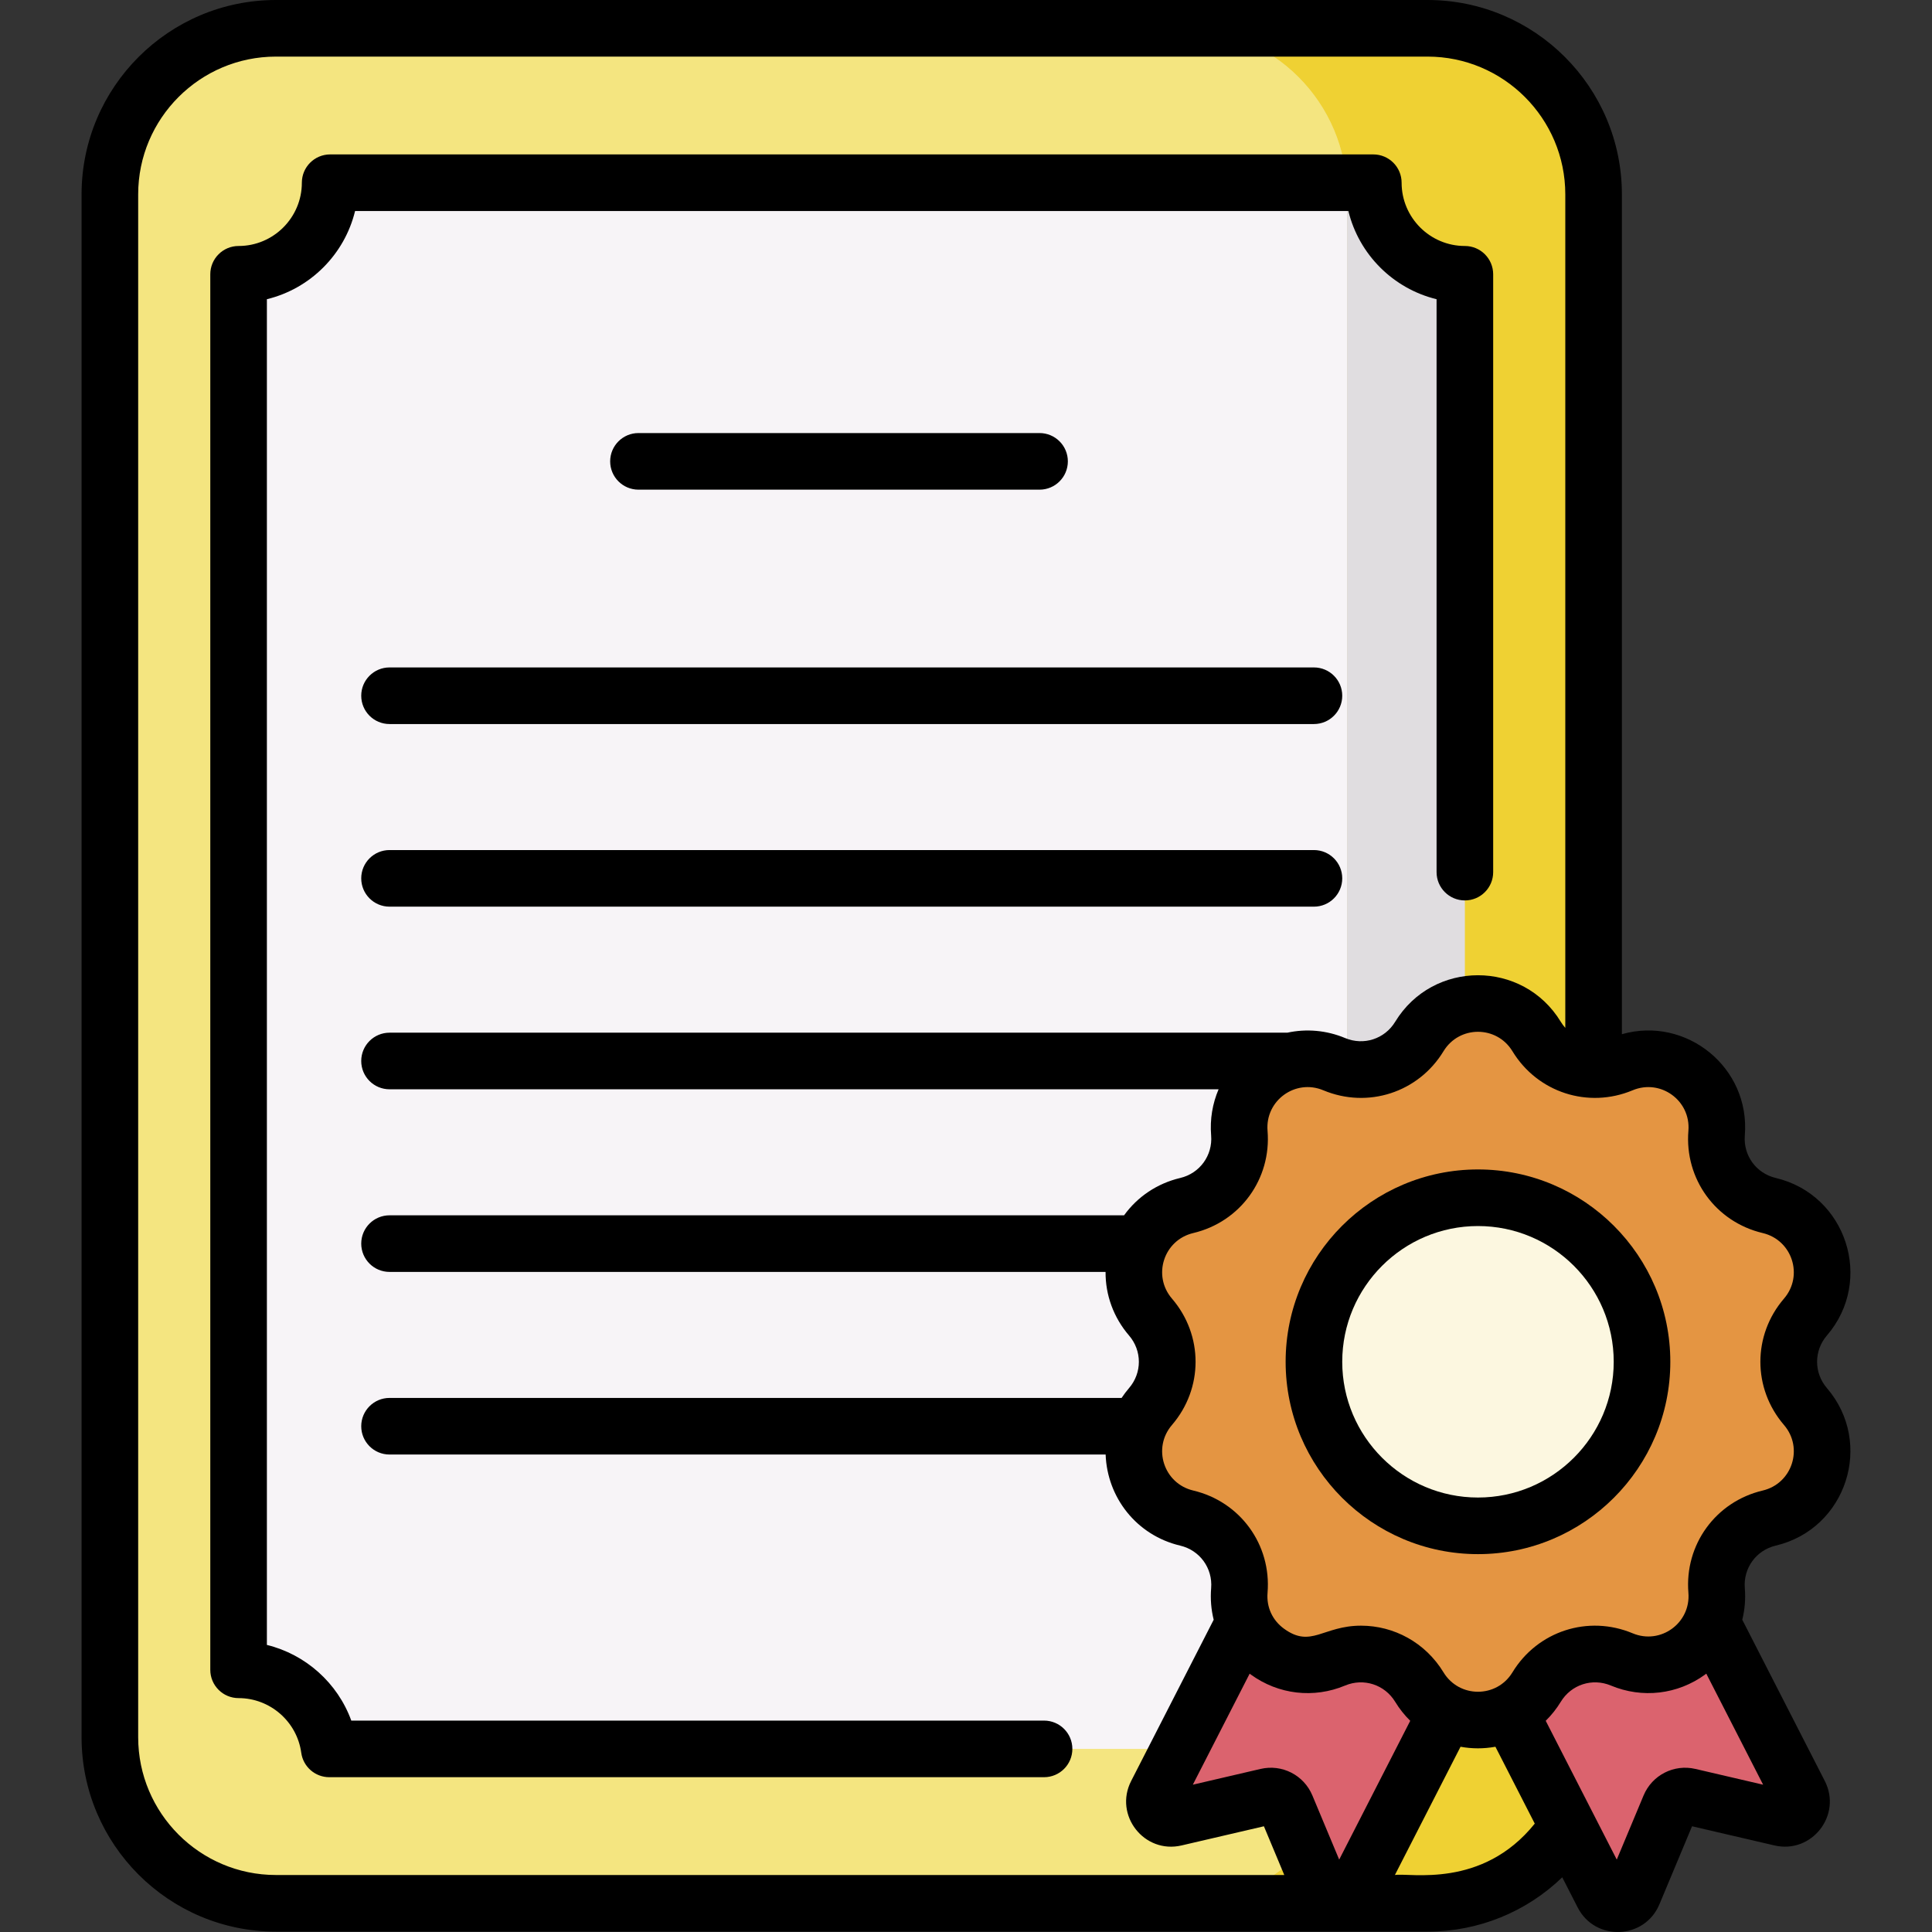
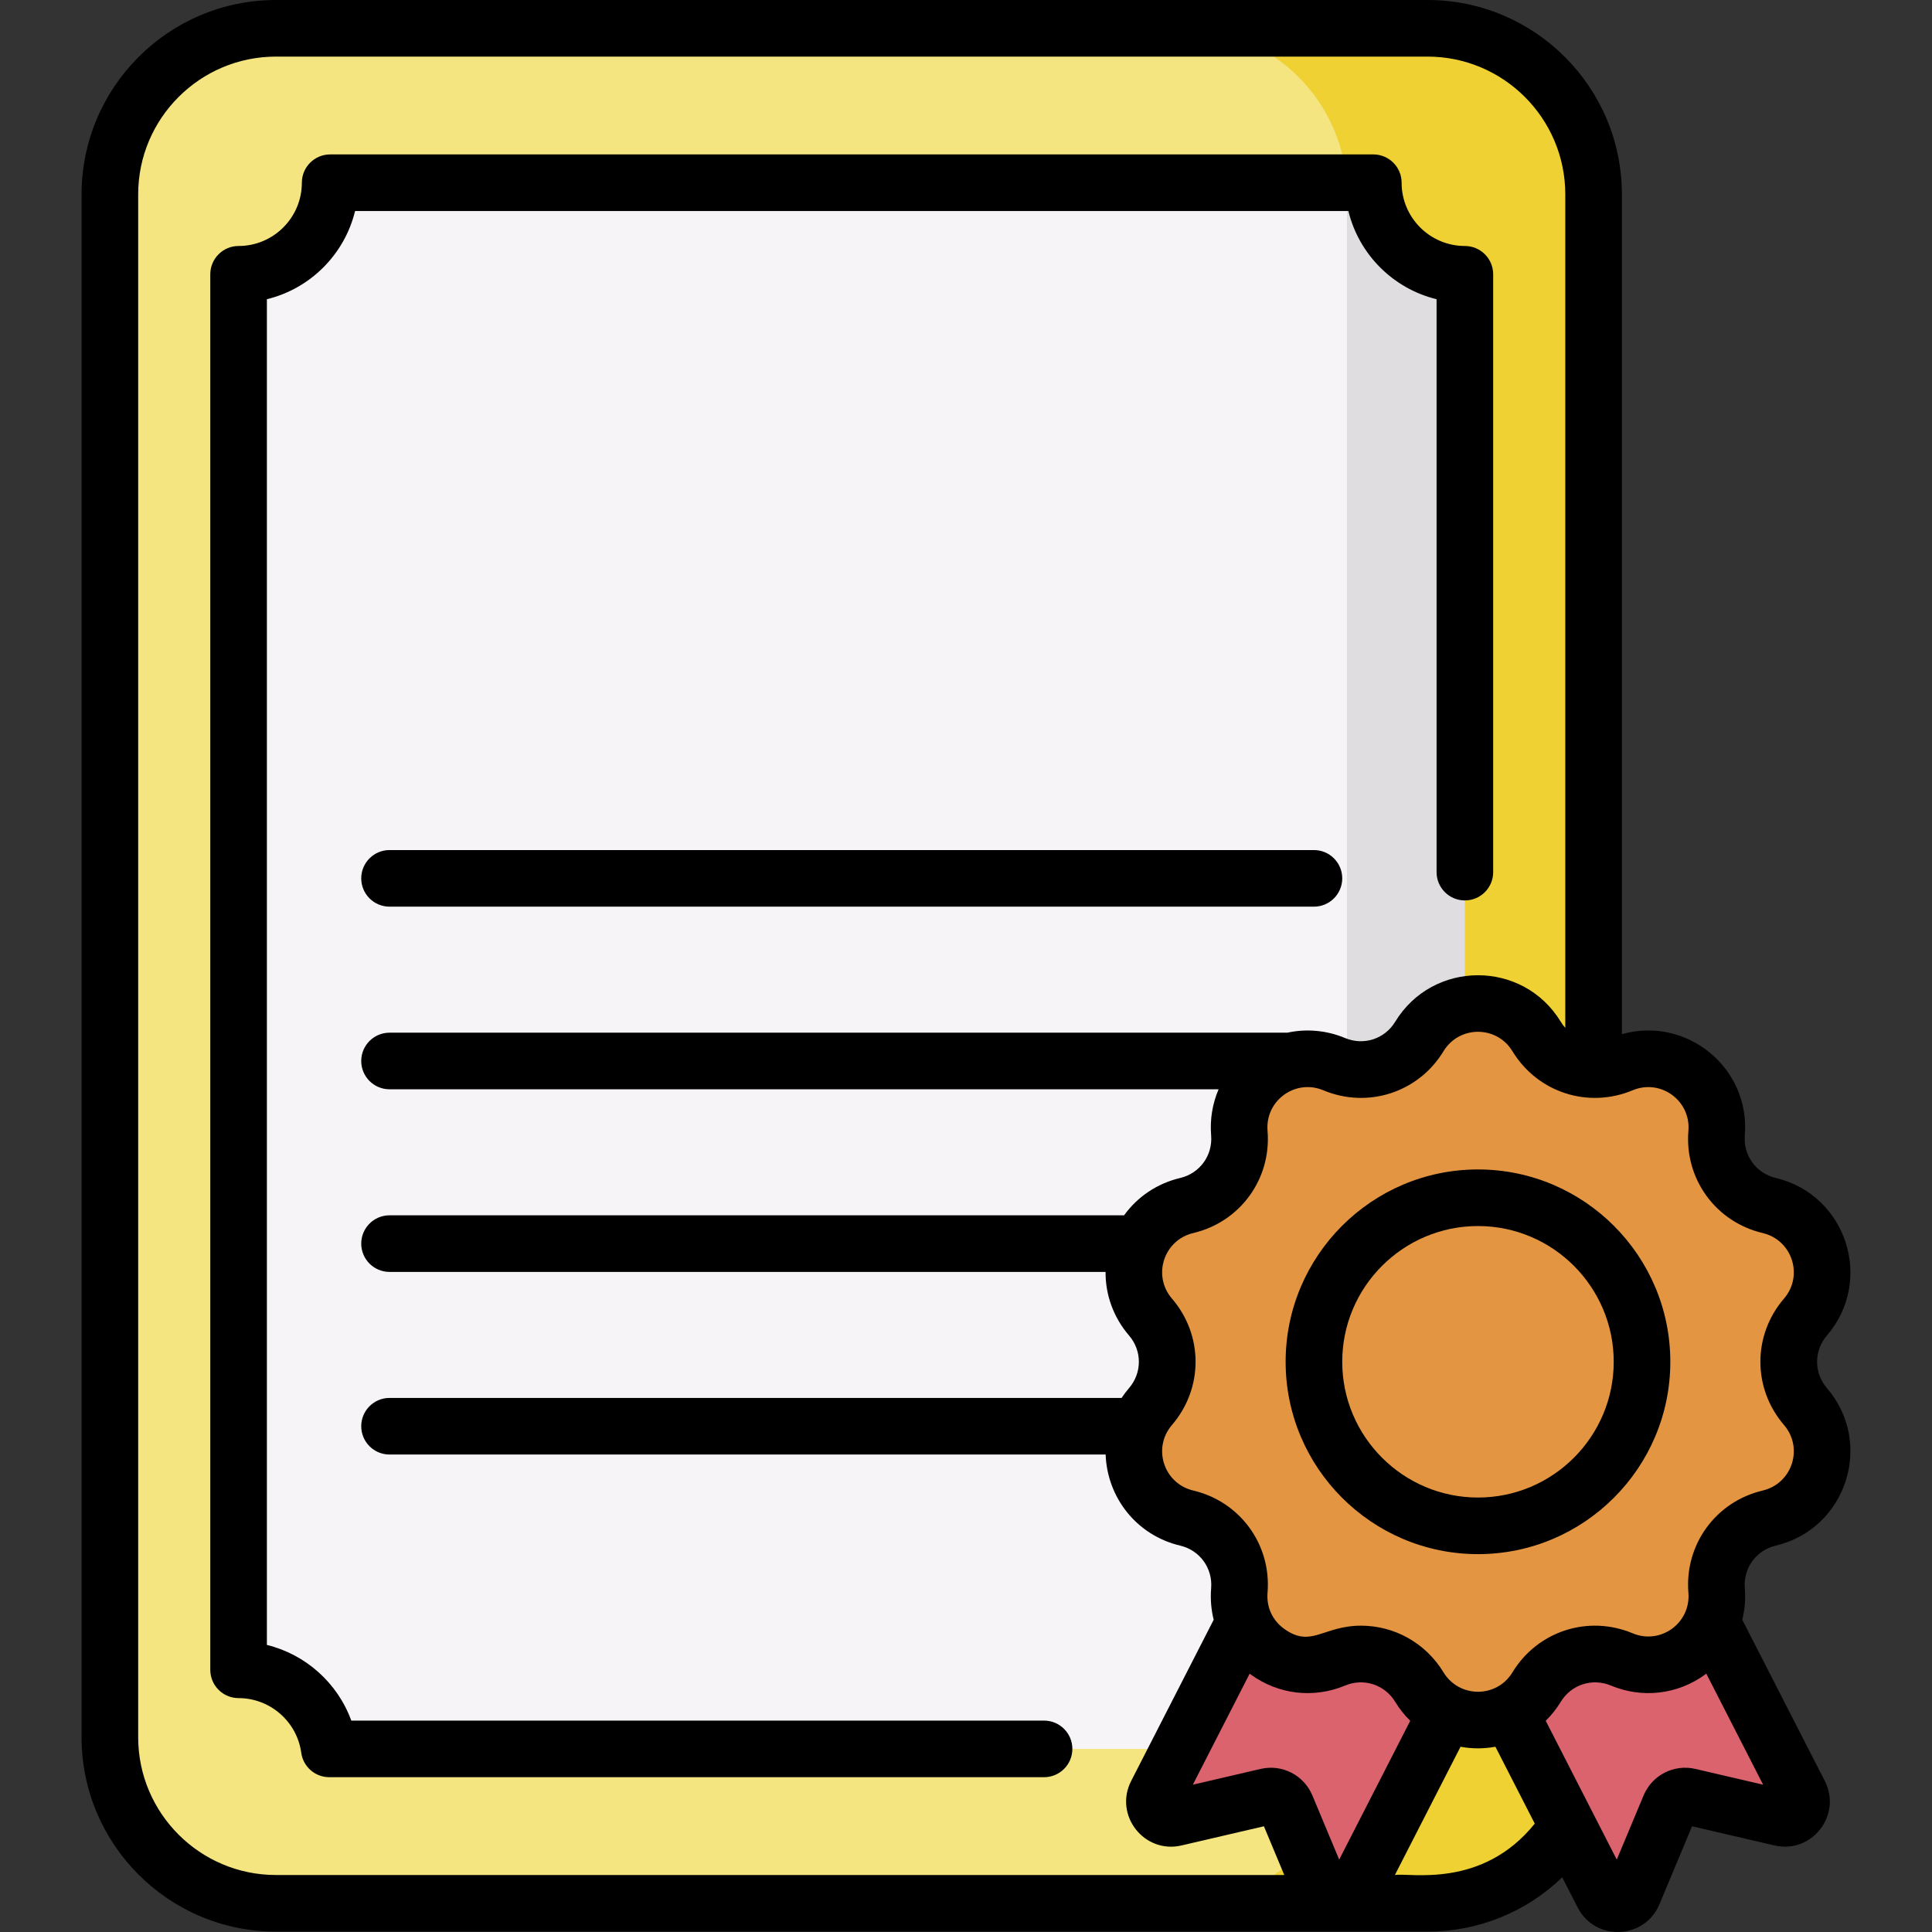
<svg xmlns="http://www.w3.org/2000/svg" id="Capa_1" enable-background="new 0 0 512 512" height="512" viewBox="0 0 512 512" width="512">
  <rect x="0" y="0" width="512" height="512" fill="#333333" stroke="none" />
  <g>
    <g>
      <path d="m378.312 7.5h-305.188c-24.304 0-44.007 19.703-44.007 44.007v408.883c0 24.304 19.702 44.007 44.007 44.007h305.188c24.304 0 44.007-19.703 44.007-44.007v-408.883c0-24.304-19.703-44.007-44.007-44.007z" fill="#f4e580" />
      <path d="m378.312 7.5h-65.342c24.304 0 44.007 19.703 44.007 44.007v408.882c0 24.304-19.703 44.007-44.007 44.007h65.341c24.304 0 44.007-19.703 44.007-44.007v-408.882c.001-24.304-19.702-44.007-44.006-44.007z" fill="#f7ecad" />
      <g>
        <g>
          <g>
            <g>
              <g>
                <g>
                  <g>
                    <path d="m63.228 72.688v369.828c12.279 0 22.421 9.122 24.036 20.958h276.908c1.615-11.836 11.757-20.958 24.036-20.958v-369.828c-13.402 0-24.266-10.864-24.266-24.266h-276.448c0 13.402-10.864 24.266-24.266 24.266z" fill="#f7f4f7" />
                  </g>
                </g>
              </g>
            </g>
          </g>
        </g>
        <path d="m378.312 7.5h-65.342c24.304 0 44.007 19.703 44.007 44.007v408.882c0 24.304-19.703 44.007-44.007 44.007h65.341c24.304 0 44.007-19.703 44.007-44.007v-408.882c.001-24.304-19.702-44.007-44.006-44.007z" fill="#efd133" />
        <path d="m363.942 48.422h-7.084c.071 1.02.12 2.047.12 3.085v408.882c0 1.038-.049 2.064-.12 3.085h7.314c1.615-11.836 11.757-20.958 24.036-20.958v-369.828c-13.402 0-24.266-10.864-24.266-24.266z" fill="#e0dde0" />
        <path d="m407.219 274.686c4.673 7.683 14.26 10.798 22.556 7.329 12.579-5.259 26.259 4.68 25.144 18.268-.735 8.963 5.189 17.117 13.94 19.187 13.268 3.139 18.493 19.22 9.604 29.559-5.863 6.819-5.863 16.898 0 23.717 8.889 10.338 3.664 26.42-9.604 29.559-8.751 2.07-14.676 10.225-13.94 19.187 1.115 13.589-12.565 23.528-25.144 18.268-8.297-3.469-17.883-.354-22.556 7.329-7.086 11.649-23.995 11.649-31.08 0-4.673-7.683-14.259-10.798-22.556-7.329-12.579 5.259-26.259-4.68-25.144-18.268.735-8.963-5.189-17.117-13.94-19.187-13.268-3.139-18.493-19.22-9.604-29.559 5.863-6.819 5.863-16.898 0-23.717-8.889-10.338-3.664-26.42 9.604-29.559 8.751-2.07 14.676-10.225 13.94-19.187-1.115-13.589 12.565-23.528 25.144-18.268 8.297 3.469 17.883.354 22.556-7.329 7.086-11.649 23.995-11.649 31.08 0z" fill="#e49542" />
        <g>
          <g>
            <path d="m350.512 501.765-9.638-23.055c-.838-2.005-3.001-3.112-5.118-2.619l-24.338 5.665c-3.691.859-6.7-2.992-4.973-6.366l53.116-103.774 52.138 26.687-53.116 103.774c-1.726 3.373-6.61 3.184-8.071-.312z" fill="#db636e" />
          </g>
          <g>
            <path d="m432.847 501.765 9.638-23.055c.838-2.005 3.001-3.112 5.118-2.619l24.338 5.665c3.691.859 6.7-2.992 4.973-6.366l-53.116-103.774-52.138 26.687 53.116 103.774c1.726 3.373 6.609 3.184 8.071-.312z" fill="#db636e" />
          </g>
          <g>
            <path d="m407.219 274.686c4.673 7.683 14.26 10.798 22.556 7.329 12.579-5.259 26.259 4.68 25.144 18.268-.735 8.963 5.189 17.117 13.94 19.187 13.268 3.139 18.493 19.22 9.604 29.559-5.863 6.819-5.863 16.898 0 23.717 8.889 10.338 3.664 26.42-9.604 29.559-8.751 2.07-14.676 10.225-13.94 19.187 1.115 13.589-12.565 23.528-25.144 18.268-8.297-3.469-17.883-.354-22.556 7.329-7.086 11.649-23.995 11.649-31.08 0-4.673-7.683-14.259-10.798-22.556-7.329-12.579 5.259-26.259-4.68-25.144-18.268.735-8.963-5.189-17.117-13.94-19.187-13.268-3.139-18.493-19.22-9.604-29.559 5.863-6.819 5.863-16.898 0-23.717-8.889-10.338-3.664-26.42 9.604-29.559 8.751-2.07 14.676-10.225 13.94-19.187-1.115-13.589 12.565-23.528 25.144-18.268 8.297 3.469 17.883.354 22.556-7.329 7.086-11.649 23.995-11.649 31.08 0z" fill="#e49542" />
-             <circle cx="391.679" cy="360.888" fill="#fcf7e0" r="43.473" />
          </g>
        </g>
      </g>
    </g>
    <g>
-       <path d="m275.492 129.765c4.142 0 7.5-3.357 7.5-7.5s-3.358-7.5-7.5-7.5h-106.291c-4.142 0-7.5 3.357-7.5 7.5s3.358 7.5 7.5 7.5z" />
-       <path d="m348.206 176.878h-244.976c-4.142 0-7.5 3.357-7.5 7.5s3.358 7.5 7.5 7.5h244.976c4.142 0 7.5-3.357 7.5-7.5s-3.358-7.5-7.5-7.5z" />
      <path d="m348.206 225.274h-244.976c-4.142 0-7.5 3.357-7.5 7.5s3.358 7.5 7.5 7.5h244.976c4.142 0 7.5-3.357 7.5-7.5s-3.358-7.5-7.5-7.5z" />
      <path d="m276.686 455.975h-183.591c-3.621-9.967-12.09-17.536-22.367-20.054v-356.627c11.503-2.795 20.577-11.869 23.372-23.372h263.235c2.795 11.503 11.87 20.577 23.372 23.372v151.828c0 4.143 3.358 7.5 7.5 7.5s7.5-3.357 7.5-7.5v-158.434c0-4.143-3.358-7.5-7.5-7.5-9.245 0-16.766-7.521-16.766-16.767 0-4.143-3.358-7.5-7.5-7.5h-276.447c-4.142 0-7.5 3.357-7.5 7.5 0 9.245-7.521 16.767-16.766 16.767-4.142 0-7.5 3.357-7.5 7.5v369.828c0 4.143 3.358 7.5 7.5 7.5 8.341 0 15.479 6.222 16.604 14.472.507 3.716 3.681 6.486 7.431 6.486h189.422c4.142 0 7.5-3.357 7.5-7.5s-3.357-7.499-7.499-7.499z" />
      <path d="m470.587 409.604c18.759-4.438 26.107-27.162 13.564-41.747-3.472-4.038-3.472-9.899 0-13.938 12.568-14.618 5.155-37.317-13.565-41.748-5.182-1.226-8.627-5.968-8.192-11.275 1.479-18.036-15.549-31.675-32.576-26.824v-222.565c.001-28.402-23.105-51.507-51.506-51.507h-305.188c-28.401 0-51.507 23.105-51.507 51.507v408.883c0 28.401 23.105 51.507 51.506 51.507h305.188c13.542 0 26.219-5.239 35.698-14.392l4.089 7.988c4.638 9.06 17.745 8.546 21.668-.836l8.644-20.679 21.829 5.081c9.911 2.312 17.983-8.037 13.35-17.087l-21.868-42.724c.668-2.684.908-5.503.673-8.369-.435-5.307 3.011-10.049 8.193-11.275zm-397.463 87.292c-20.13 0-36.506-16.377-36.506-36.507v-408.882c-.001-20.13 16.376-36.507 36.506-36.507h305.188c20.13 0 36.507 16.377 36.507 36.507v220.887c-.438-.489-.838-1.024-1.191-1.605-10.018-16.469-33.897-16.436-43.896 0-2.767 4.549-8.343 6.362-13.255 4.307-4.966-2.076-10.287-2.517-15.324-1.424h-237.923c-4.142 0-7.5 3.357-7.5 7.5s3.358 7.5 7.5 7.5h219.711c-1.616 3.775-2.328 7.946-1.977 12.226.436 5.308-3.01 10.05-8.192 11.275-6.125 1.45-11.335 4.984-14.882 9.896h-194.66c-4.142 0-7.5 3.357-7.5 7.5s3.358 7.5 7.5 7.5h189.755c-.041 6.093 2.096 12.054 6.221 16.853 3.472 4.038 3.472 9.899 0 13.938-.718.835-1.373 1.706-1.97 2.605h-194.006c-4.142 0-7.5 3.357-7.5 7.5s3.358 7.5 7.5 7.5h189.775c.414 11.366 8.153 21.394 19.767 24.142 5.182 1.226 8.627 5.968 8.192 11.275-.235 2.866.006 5.685.673 8.369l-21.868 42.724c-4.637 9.059 3.45 19.398 13.35 17.087l21.829-5.081 5.4 12.918h-267.224zm281.775-4.083-7.106-16.999c-2.258-5.398-8.036-8.356-13.737-7.029l-17.943 4.177 15.061-29.426c.099.074.192.154.292.227 7.316 5.315 16.665 6.407 25.009 2.919 4.912-2.056 10.489-.243 13.256 4.307 1.138 1.871 2.485 3.555 3.996 5.039zm14.761 4.083 17.397-33.988c3.045.548 6.076.569 9.245 0l10.427 20.37c-13.955 17.363-33.164 12.967-37.069 13.618zm97.585-23.934-17.944-4.177c-5.7-1.327-11.477 1.631-13.736 7.031l-7.105 16.997-18.829-36.786c1.512-1.485 2.859-3.169 3.997-5.04 2.767-4.55 8.341-6.362 13.255-4.307 8.344 3.487 17.692 2.397 25.008-2.919.1-.073.193-.153.293-.227zm-19.801-50.856c.657 8.002-7.361 13.837-14.776 10.735-11.81-4.938-25.208-.584-31.857 10.352-4.172 6.857-14.098 6.85-18.265 0-4.81-7.907-13.146-12.373-21.86-12.373-10.084 0-13.211 6.031-20.403.808-3.09-2.245-4.683-5.716-4.37-9.521 1.045-12.756-7.235-24.153-19.689-27.1-7.814-1.848-10.884-11.277-5.644-17.37 8.344-9.705 8.344-23.792 0-33.496-5.236-6.089-2.177-15.521 5.644-17.371 12.454-2.946 20.734-14.344 19.689-27.1-.657-8 7.361-13.839 14.776-10.735 11.809 4.938 25.207.585 31.857-10.352 4.173-6.861 14.088-6.865 18.265 0 6.651 10.935 20.049 15.287 31.857 10.352 7.41-3.097 15.434 2.726 14.776 10.735-1.046 12.756 7.235 24.153 19.689 27.1 7.815 1.848 10.884 11.278 5.644 17.371-8.344 9.704-8.344 23.791 0 33.496 5.236 6.088 2.177 15.52-5.644 17.37-12.454 2.946-20.734 14.344-19.689 27.099z" />
      <path d="m391.679 309.915c-28.107 0-50.973 22.866-50.973 50.974 0 28.106 22.866 50.973 50.973 50.973 28.106 0 50.973-22.866 50.973-50.973 0-28.108-22.866-50.974-50.973-50.974zm0 86.946c-19.835 0-35.973-16.138-35.973-35.973 0-19.836 16.138-35.974 35.973-35.974s35.973 16.138 35.973 35.974-16.137 35.973-35.973 35.973z" />
    </g>
  </g>
</svg>